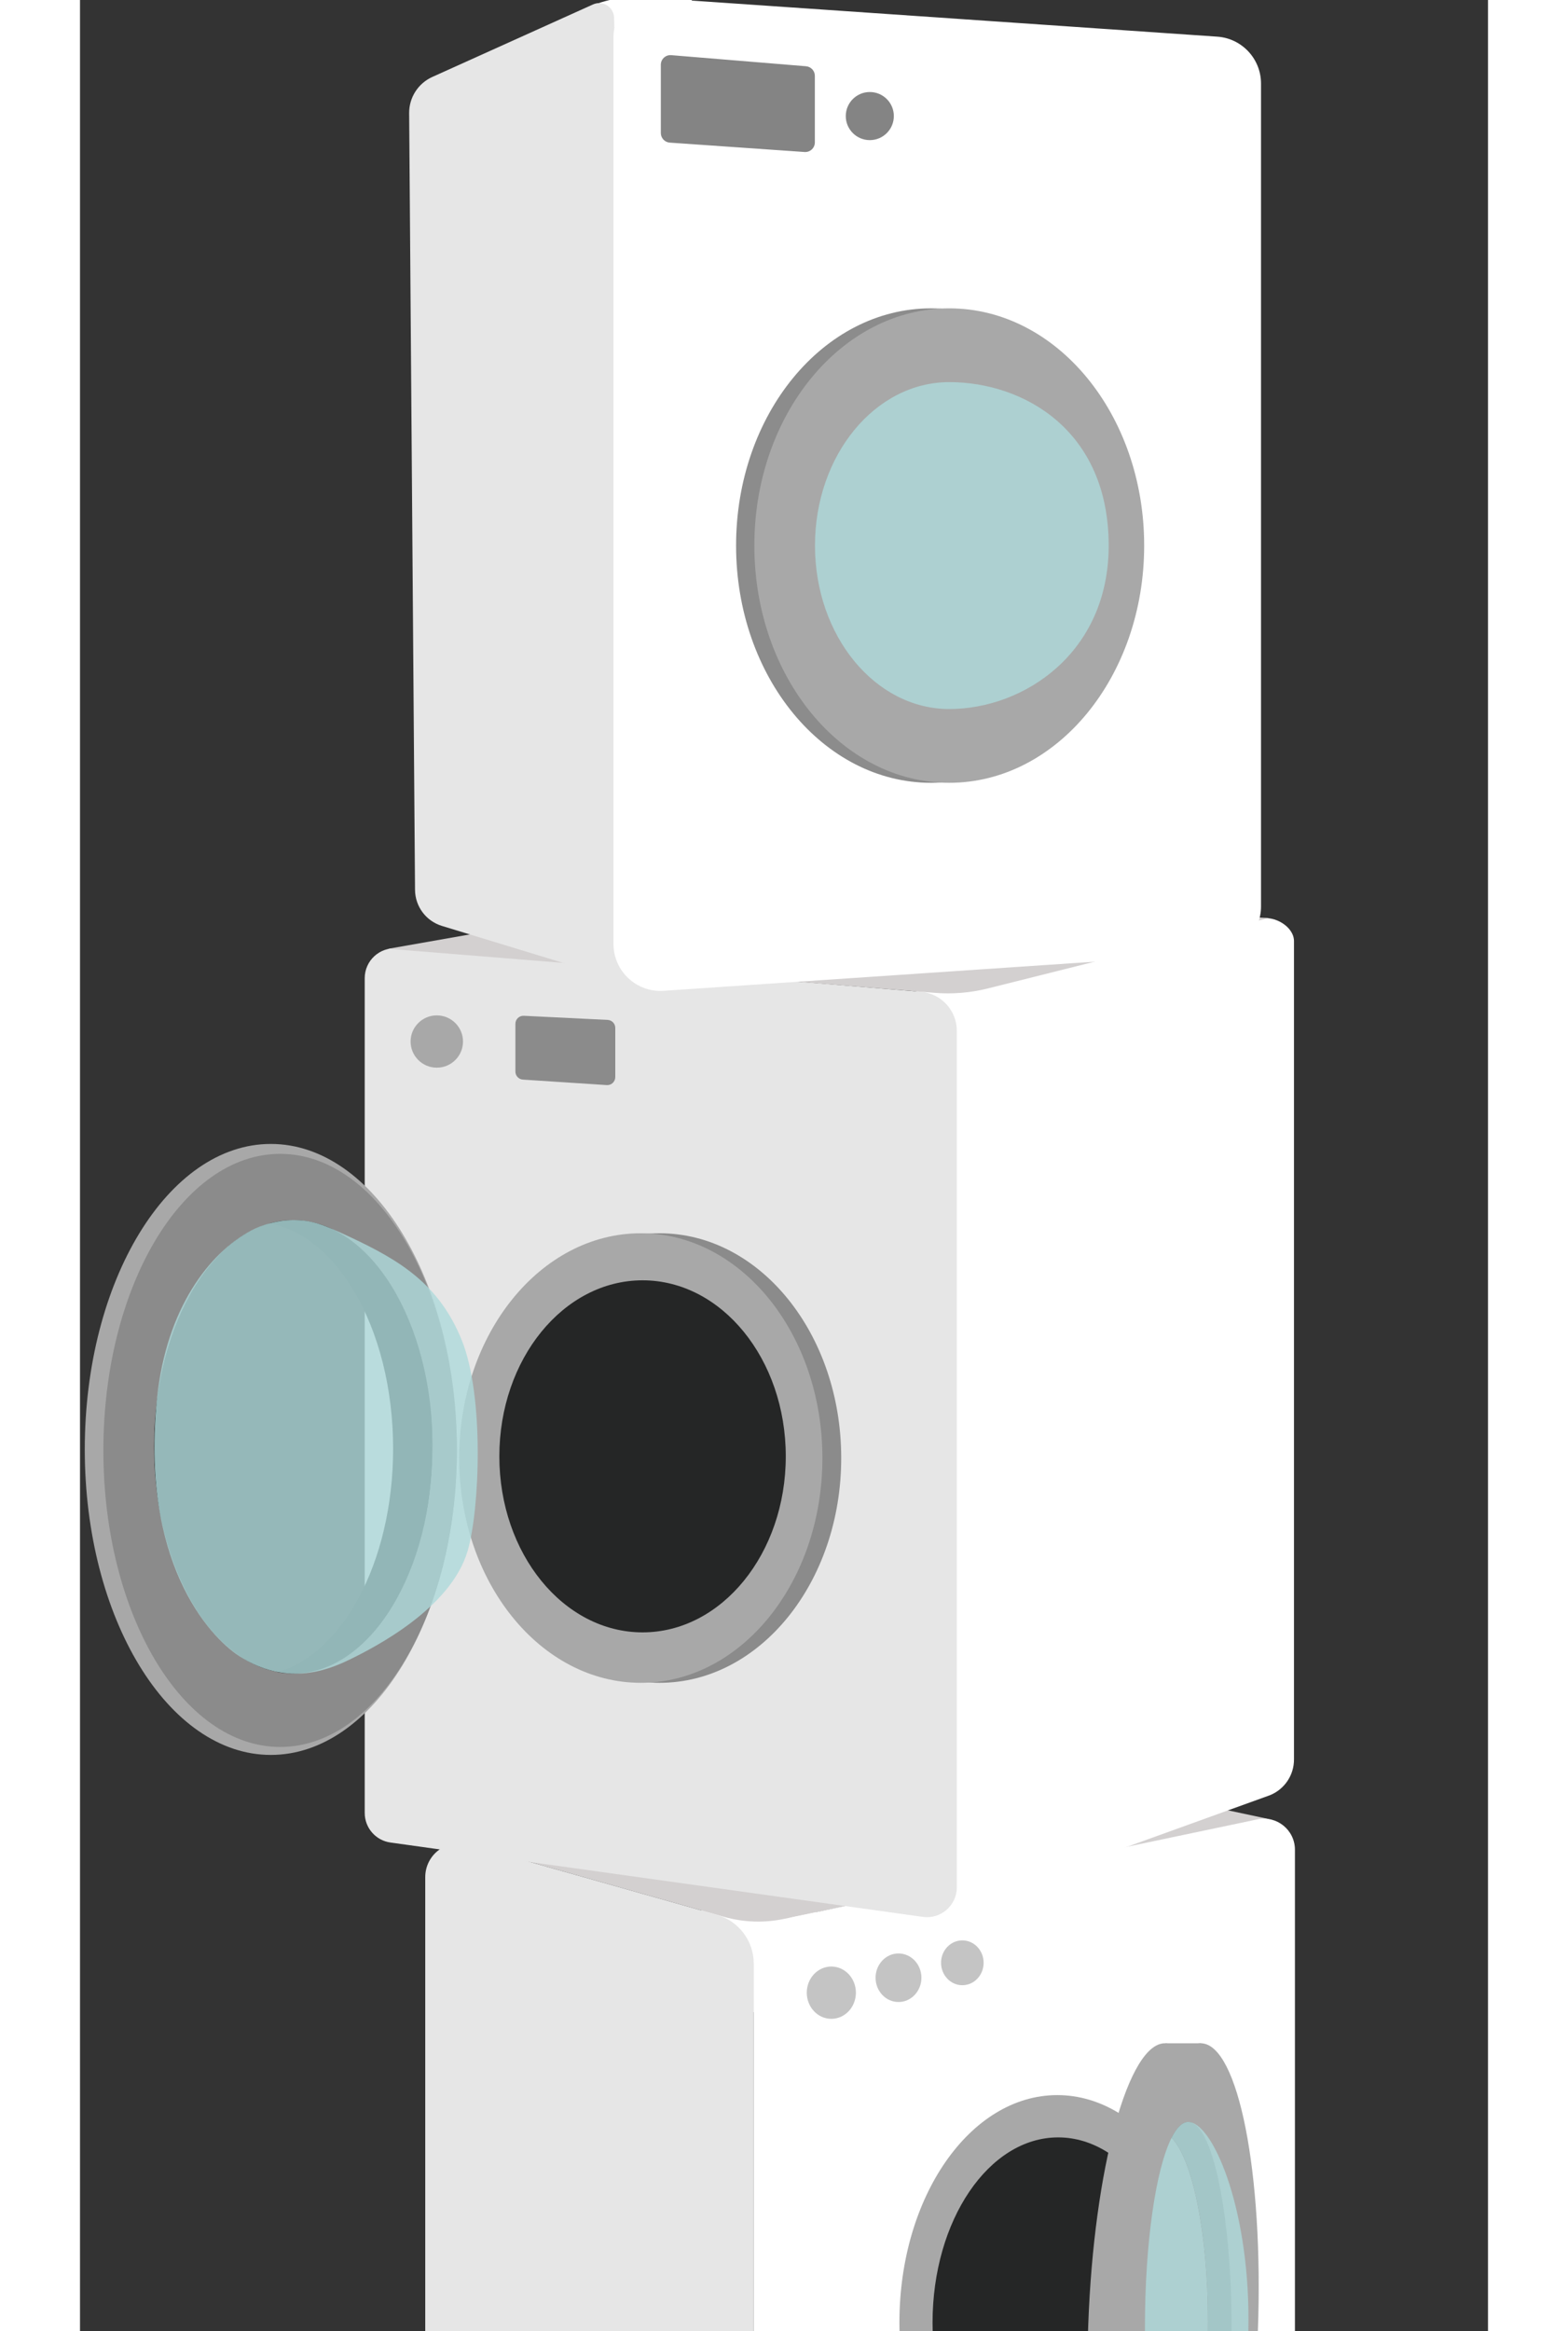
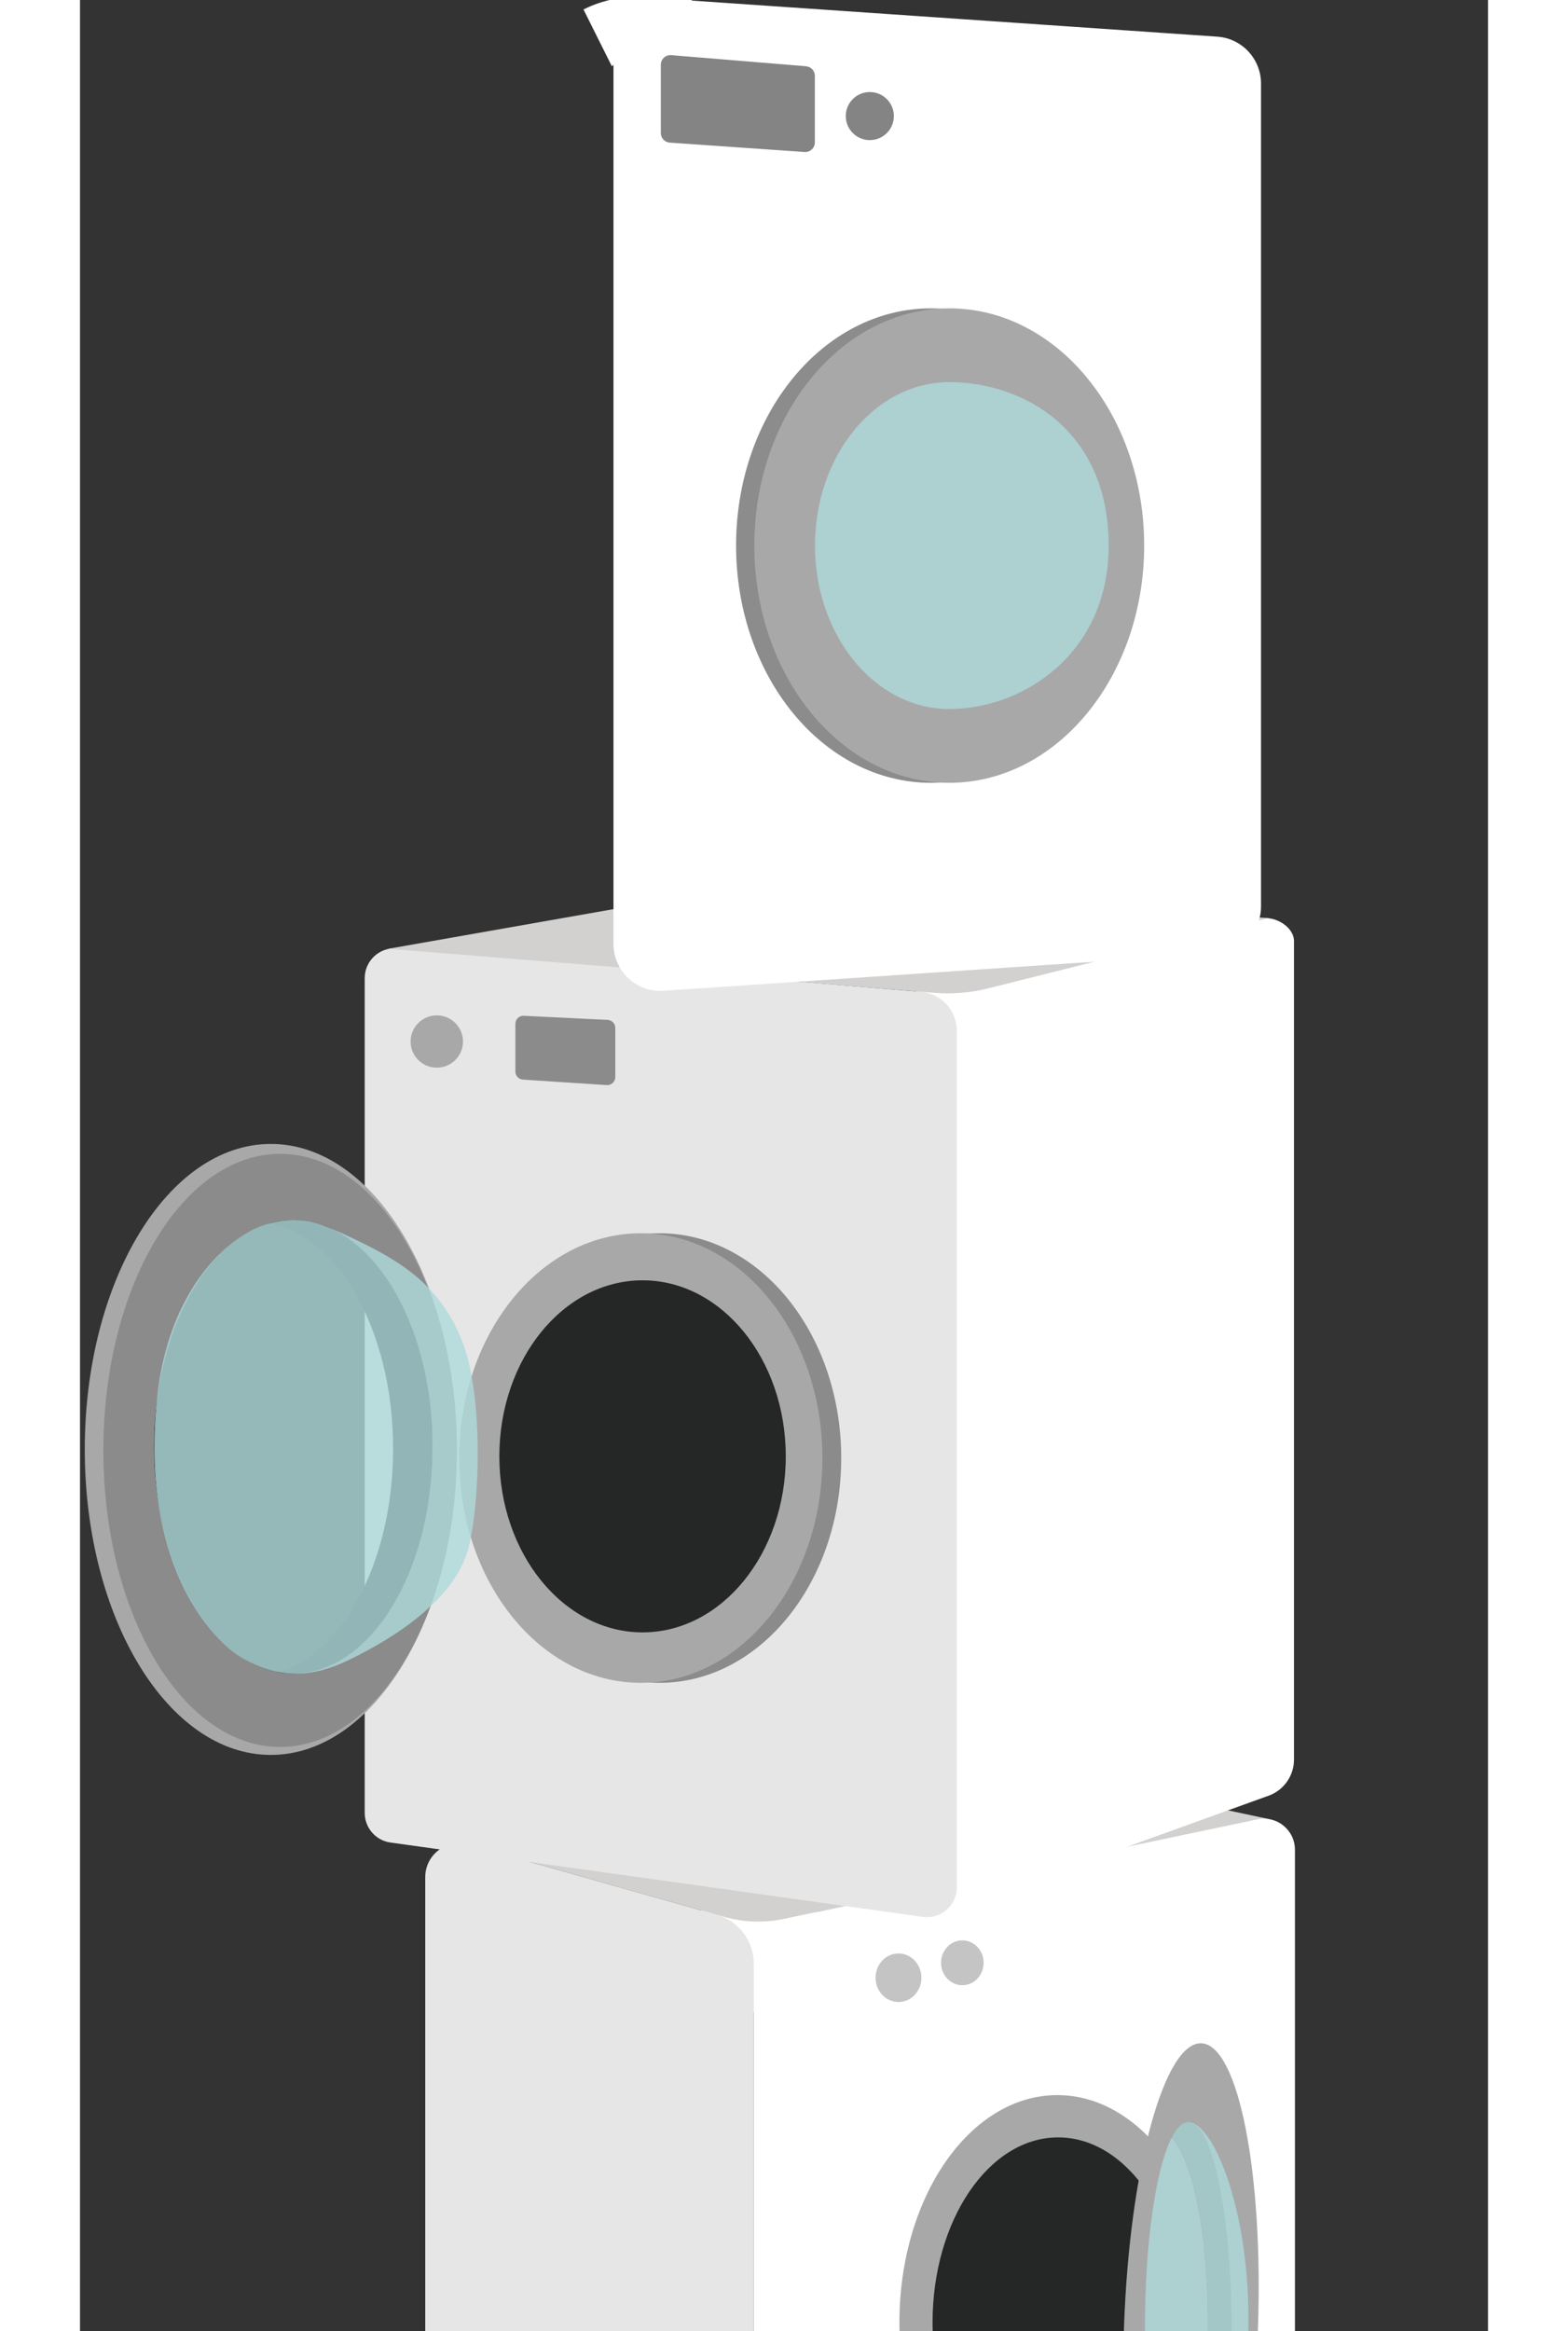
<svg xmlns="http://www.w3.org/2000/svg" width="245" height="364" viewBox="-25 0 220 364" fill="none">
  <rect x="-25" y="0" width="220" height="364" fill="#333333" stroke="none" />
  <g transform="translate(-25,0)">
    <path d="M95.647 0L88.041 -0.447C84.802 -0.638 81.57 0.026 78.668 1.477L83.097 10.338L95.647 0Z" fill="white" />
    <path d="M97.117 295.78V314.991L116.745 313.018L114.564 294.326L97.117 295.78Z" fill="white" />
    <path d="M53.945 286.11L136.643 273.563L185.806 284.046L109.992 299.626C106.893 300.277 103.683 300.167 100.636 299.306L53.945 286.11V286.11Z" fill="#D3D0D0" />
    <path d="M105.273 307.162V432.385C105.273 435.787 108.375 438.346 111.716 437.699L183.672 423.764C187.25 423.071 189.833 419.939 189.833 416.296V288.826C189.833 285.746 187 283.447 183.987 284.08L111.678 299.273C107.946 300.057 105.273 303.349 105.273 307.162H105.273Z" fill="white" />
    <path d="M133.836 299.113L185.926 280.312C188.213 279.389 189.704 277.163 189.686 274.697V146.941C189.67 144.69 186.63 142.91 184.446 143.457L129.887 154.939" fill="white" />
    <path d="M137.003 160.962V294.694C137.003 297.525 134.5 299.703 131.695 299.311L48.506 287.7C46.203 287.378 44.488 285.408 44.488 283.082V152.731C44.488 150.004 46.818 147.86 49.536 148.085L131.387 154.863C134.561 155.126 137.003 157.778 137.003 160.962H137.003Z" fill="#E6E6E6" />
    <path d="M99.506 298.987L60.676 288.012C57.299 287.058 53.945 289.595 53.945 293.104V408.149C53.945 411.64 55.934 414.825 59.07 416.358L97.501 435.145C101.089 436.899 105.275 434.287 105.275 430.293V306.612C105.275 303.066 102.918 299.951 99.506 298.987Z" fill="#E6E6E6" />
    <path d="M48.16 148.149L103.659 138.384L185.709 143.351L141.845 154.342C139.118 155.024 136.298 155.254 133.497 155.022L48.16 148.149Z" fill="#D3D0D0" />
-     <path d="M80.155 0.695L55.052 12.014C52.832 13.015 51.411 15.232 51.43 17.667L52.347 138.947C52.367 141.541 54.07 143.822 56.552 144.578L87.627 154.05L83.451 2.761C83.405 1.093 81.676 0.009 80.155 0.695Z" fill="#E6E6E6" />
    <path d="M83.356 5.762V147.385C83.356 151.634 86.952 154.996 91.191 154.709L177.687 148.87C181.541 148.61 184.534 145.409 184.534 141.546V13.048C184.534 9.189 181.546 5.988 177.695 5.724L89.85 -0.302C86.337 -0.543 83.356 2.241 83.356 5.762V5.762Z" fill="white" />
    <path d="M90.566 262.763C106.237 262.763 118.941 247.05 118.941 227.666C118.941 208.282 106.237 192.568 90.566 192.568C74.895 192.568 62.191 208.282 62.191 227.666C62.191 247.05 74.895 262.763 90.566 262.763Z" fill="#8B8B8B" />
    <path d="M87.625 262.763C103.296 262.763 115.999 247.05 115.999 227.666C115.999 208.282 103.296 192.568 87.625 192.568C71.954 192.568 59.25 208.282 59.25 227.666C59.25 247.05 71.954 262.763 87.625 262.763Z" fill="#A8A8A8" />
    <path d="M87.901 254.885C100.26 254.885 110.278 242.579 110.278 227.399C110.278 212.22 100.26 199.914 87.901 199.914C75.542 199.914 65.523 212.22 65.523 227.399C65.523 242.579 75.542 254.885 87.901 254.885Z" fill="#252626" />
    <path d="M29.818 178.619C13.762 178.619 0.746 199.976 0.746 226.32C0.746 252.665 13.762 274.021 29.818 274.021C45.874 274.021 58.89 252.665 58.89 226.32C58.89 199.976 45.874 178.619 29.818 178.619ZM33.321 261.32C21.29 261.32 11.538 245.469 11.538 225.915C11.538 206.362 21.29 190.511 33.321 190.511C45.352 190.511 55.104 206.362 55.104 225.915C55.104 245.469 45.352 261.32 33.321 261.32Z" fill="#A8A8A8" />
    <path d="M34.098 189.341C32.022 189.341 30.019 189.869 28.125 190.838C39.699 191.674 48.925 207.184 48.925 226.202C48.925 244.107 40.746 258.899 30.129 261.267C31.415 261.691 32.74 261.922 34.098 261.922C45.699 261.922 55.104 245.674 55.104 225.631C55.104 205.589 45.699 189.341 34.098 189.341H34.098Z" fill="#252626" />
    <path d="M31.269 180.166C16.017 180.166 3.652 200.898 3.652 226.472C3.652 252.046 16.017 272.778 31.269 272.778C46.522 272.778 58.886 252.046 58.886 226.472C58.886 200.898 46.522 180.166 31.269 180.166V180.166ZM33.317 261.32C21.287 261.32 11.534 245.469 11.534 225.915C11.534 206.362 21.287 190.511 33.317 190.511C45.348 190.511 55.101 206.362 55.101 225.915C55.101 245.469 45.348 261.32 33.317 261.32Z" fill="#8B8B8B" />
    <path opacity="0.8" d="M33.318 190.511C30.886 190.511 28.45 191.235 26.715 192.158C20.175 195.639 13.522 204.338 12.06 218.132C9.351 243.697 20.102 255.479 24.863 258.575C32.076 263.266 38.424 260.946 42.144 259.128C45.999 257.244 57.939 251.156 60.578 242.135C62.45 235.736 63.19 218.039 59.659 209.282C56.129 200.525 49.995 196.816 42.31 193.21C38.019 191.197 36.277 190.511 33.318 190.511H33.318Z" fill="#AED9DB" />
    <path d="M132.967 122.23C149.787 122.23 163.422 105.646 163.422 85.188C163.422 64.731 149.787 48.147 132.967 48.147C116.147 48.147 102.512 64.731 102.512 85.188C102.512 105.646 116.147 122.23 132.967 122.23Z" fill="#8C8C8C" />
    <path d="M135.824 110.712C147.414 110.712 156.809 99.285 156.809 85.189C156.809 71.093 147.414 59.666 135.824 59.666C124.235 59.666 114.84 71.093 114.84 85.189C114.84 99.285 124.235 110.712 135.824 110.712Z" fill="#252626" />
    <path d="M135.822 122.23C152.642 122.23 166.277 105.646 166.277 85.188C166.277 64.731 152.642 48.147 135.822 48.147C119.002 48.147 105.367 64.731 105.367 85.188C105.367 105.646 119.002 122.23 135.822 122.23Z" fill="#A8A8A8" />
    <path opacity="0.8" d="M160.732 85.189C160.732 102.013 147.414 110.712 135.824 110.712C124.235 110.712 114.84 99.285 114.84 85.189C114.84 71.093 124.235 59.666 135.824 59.666C147.414 59.666 160.732 67.152 160.732 85.189Z" fill="#AED9DB" />
    <path d="M152.701 398.131C166.323 398.131 177.367 382.239 177.367 362.635C177.367 343.031 166.323 327.139 152.701 327.139C139.078 327.139 128.035 343.031 128.035 362.635C128.035 382.239 139.078 398.131 152.701 398.131Z" fill="#A8A8A8" />
    <path d="M152.834 391.582C163.671 391.582 172.456 378.634 172.456 362.662C172.456 346.689 163.671 333.741 152.834 333.741C141.996 333.741 133.211 346.689 133.211 362.662C133.211 378.634 141.996 391.582 152.834 391.582Z" fill="#252626" />
    <path d="M184.049 363.796C184.938 339.292 180.979 319.257 175.204 319.047C169.43 318.838 164.028 338.533 163.138 363.037C162.249 387.542 166.208 407.577 171.983 407.787C177.757 407.996 183.159 388.301 184.049 363.796Z" fill="#A8A8A8" />
-     <path d="M178.447 363.796C179.337 339.292 175.377 319.257 169.603 319.047C163.828 318.838 158.426 338.533 157.537 363.037C156.647 387.542 160.607 407.577 166.381 407.787C172.155 407.996 177.557 388.301 178.447 363.796Z" fill="#A8A8A8" />
-     <path d="M171.98 407.787H166.379L163.07 365.202L167.99 323.244L169.601 319.048H175.202L176.08 346.741V393.051L171.98 407.787Z" fill="#A8A8A8" />
    <path d="M176.235 362.412C176.235 348.675 173.823 337.128 170.554 333.802C171.357 332.211 172.238 331.33 173.162 331.33C176.901 331.33 179.932 345.698 179.932 363.421C179.932 381.145 176.901 395.513 173.162 395.513C171.982 395.513 170.872 394.077 169.906 391.559C173.499 389.183 176.235 377.042 176.235 362.412V362.412Z" fill="#787878" />
    <path opacity="0.8" d="M176.235 362.412C176.235 348.675 173.823 337.128 170.554 333.802C171.357 332.211 172.238 331.33 173.162 331.33C176.901 331.33 182.574 344.377 182.574 362.1C182.574 379.824 176.901 395.513 173.162 395.513C171.982 395.513 170.872 394.077 169.906 391.559C173.499 389.183 176.235 377.042 176.235 362.412V362.412Z" fill="#AED9DB" />
    <path opacity="0.8" d="M169.908 391.56C167.814 386.103 166.395 375.549 166.395 363.422C166.395 350.081 168.112 338.645 170.556 333.803C173.824 337.128 176.236 348.675 176.236 362.413C176.236 377.042 173.5 389.183 169.908 391.56V391.56Z" fill="#AED9DB" />
    <path d="M90.754 10.11V20.771C90.754 21.56 91.365 22.215 92.153 22.27L113.214 23.734C114.082 23.794 114.821 23.106 114.821 22.235V11.844C114.821 11.062 114.221 10.41 113.441 10.346L92.38 8.613C91.504 8.541 90.754 9.232 90.754 10.11H90.754Z" fill="#848484" />
    <path d="M123.408 21.879C125.482 21.879 127.163 20.198 127.163 18.124C127.163 16.05 125.482 14.369 123.408 14.369C121.334 14.369 119.652 16.05 119.652 18.124C119.652 20.198 121.334 21.879 123.408 21.879Z" fill="#848484" />
    <path d="M68.031 167.323V159.861C68.031 159.145 68.63 158.574 69.346 158.609L82.446 159.252C83.114 159.285 83.638 159.835 83.638 160.504V168.18C83.638 168.904 83.026 169.478 82.303 169.431L69.203 168.574C68.544 168.531 68.031 167.984 68.031 167.323Z" fill="#8B8B8B" />
    <ellipse cx="55.75" cy="162.628" rx="4.094" ry="4.083" fill="#A8A8A8" />
-     <ellipse cx="117.396" cy="311.146" rx="3.838" ry="4.083" fill="#C4C4C4" />
    <ellipse cx="127.89" cy="308.812" rx="3.582" ry="3.791" fill="#C4C4C4" />
    <ellipse cx="137.865" cy="306.479" rx="3.326" ry="3.5" fill="#C4C4C4" />
  </g>
</svg>